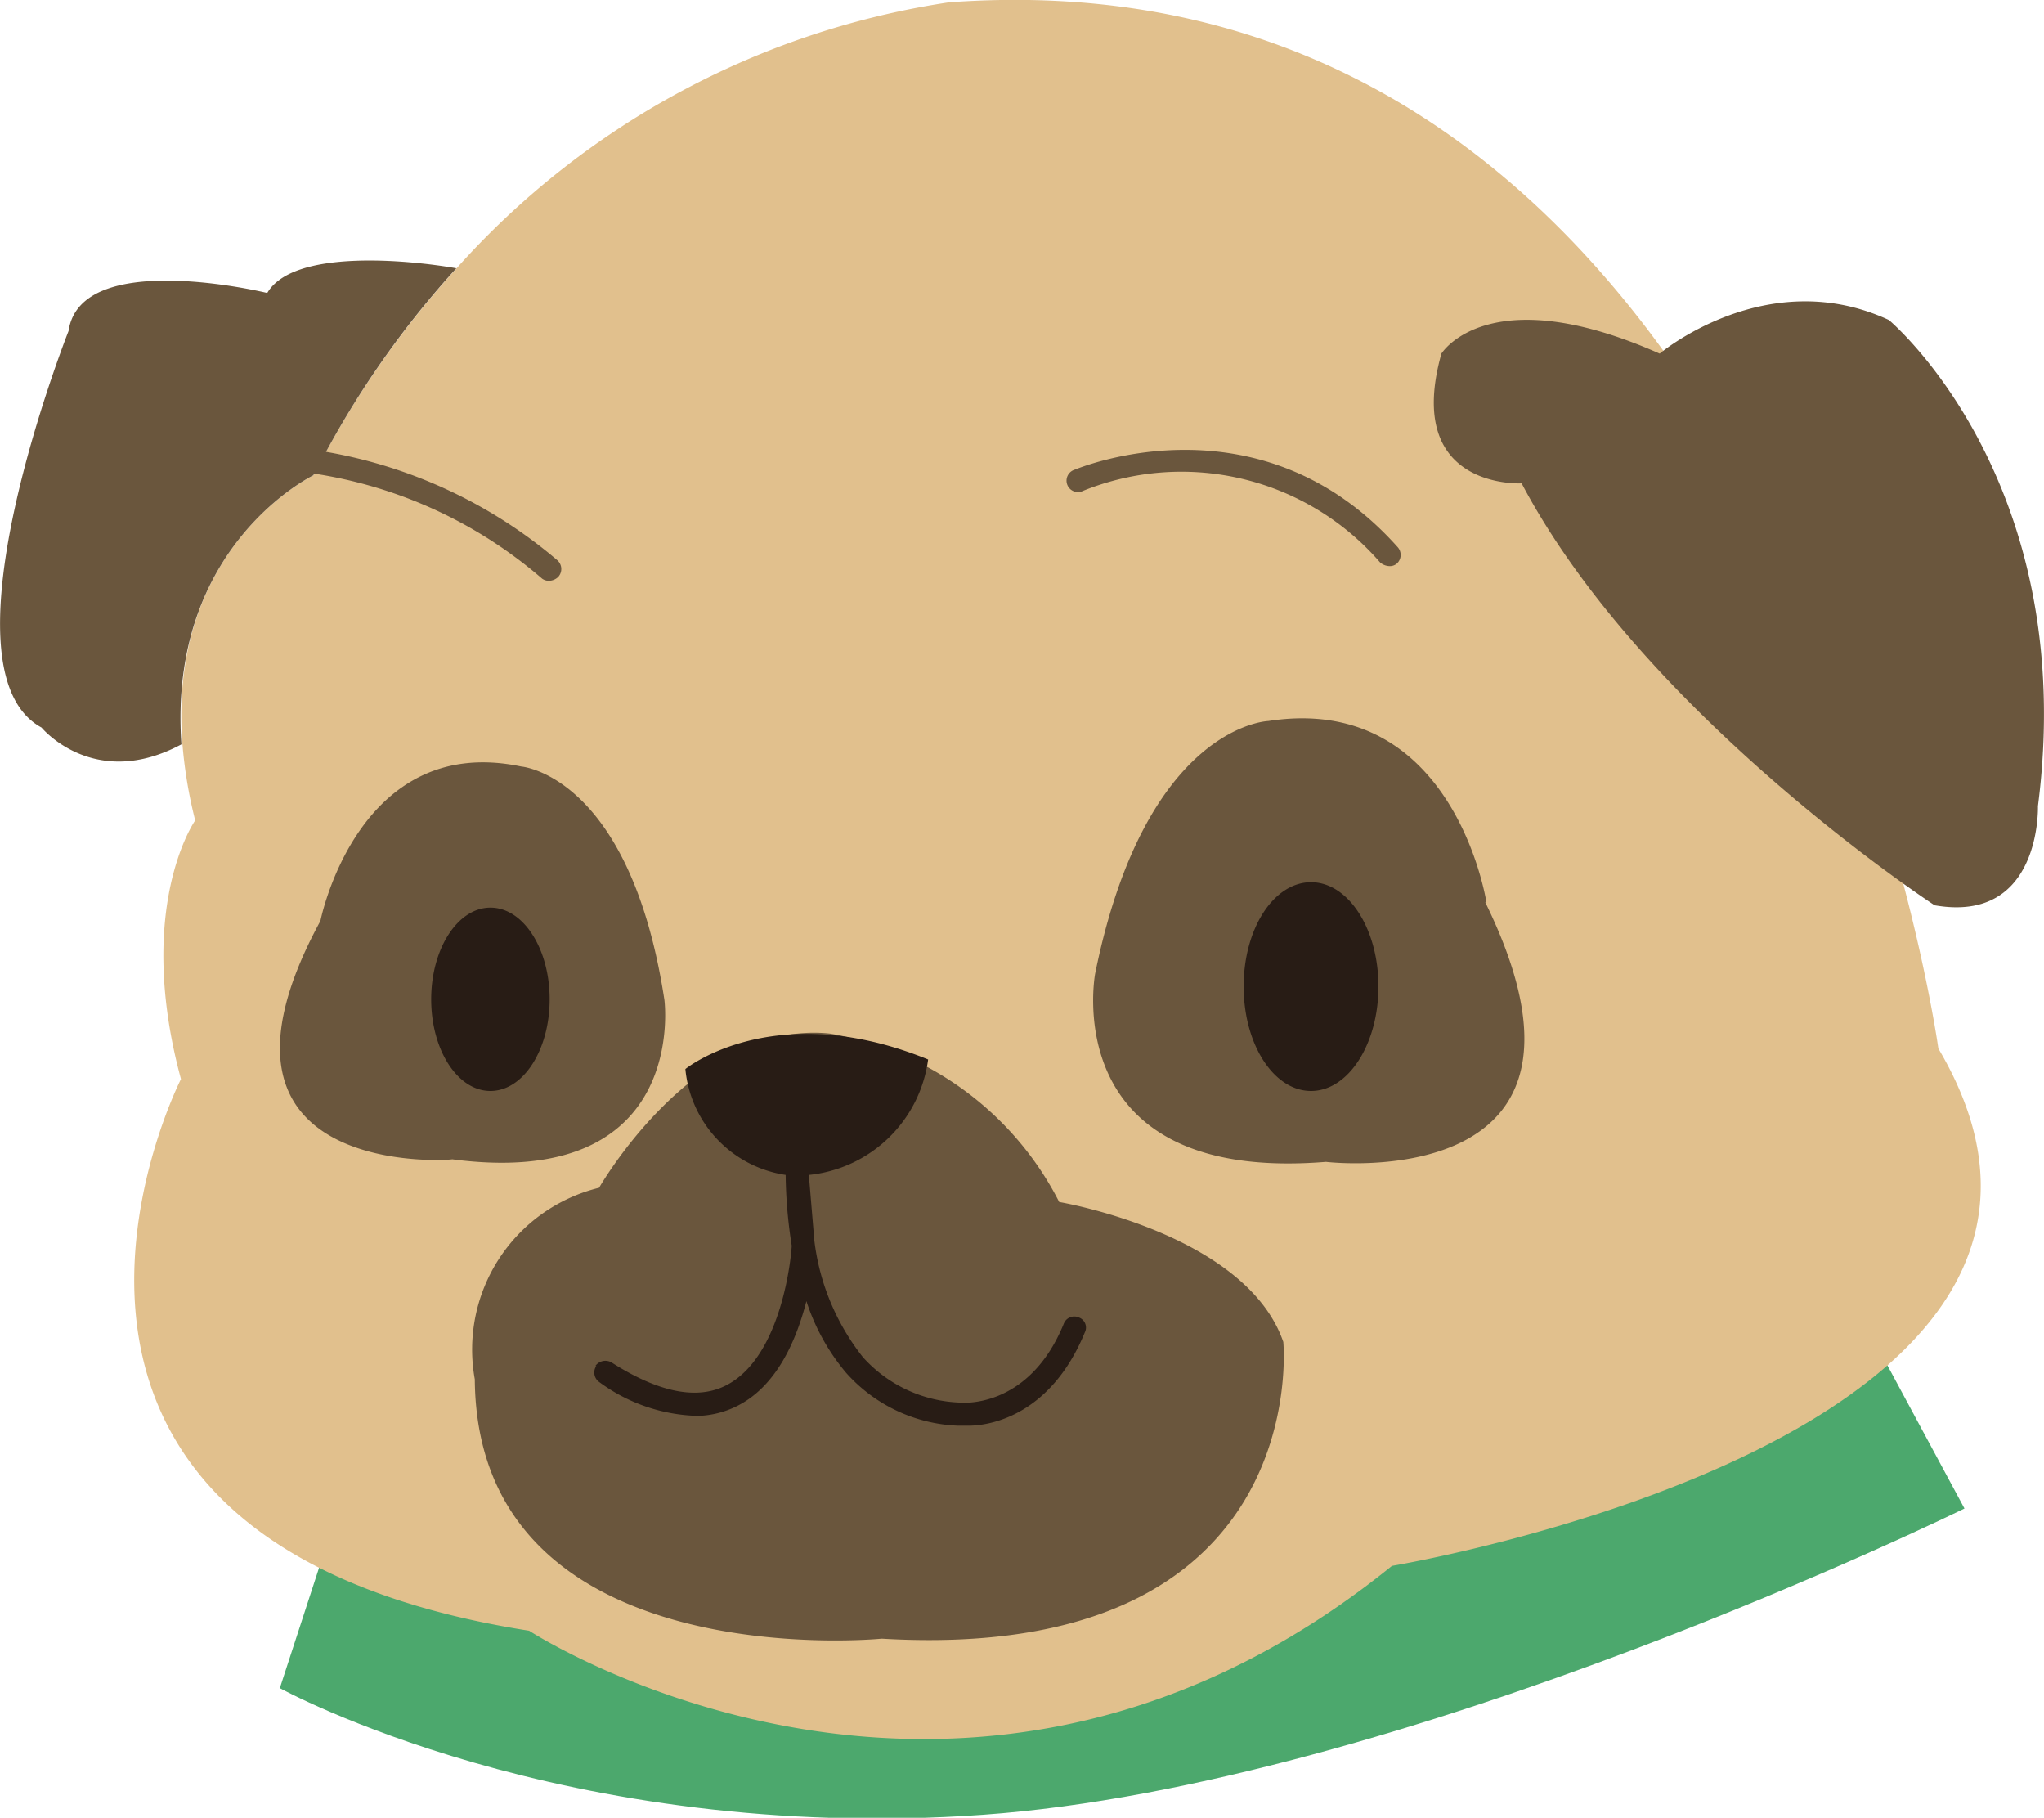
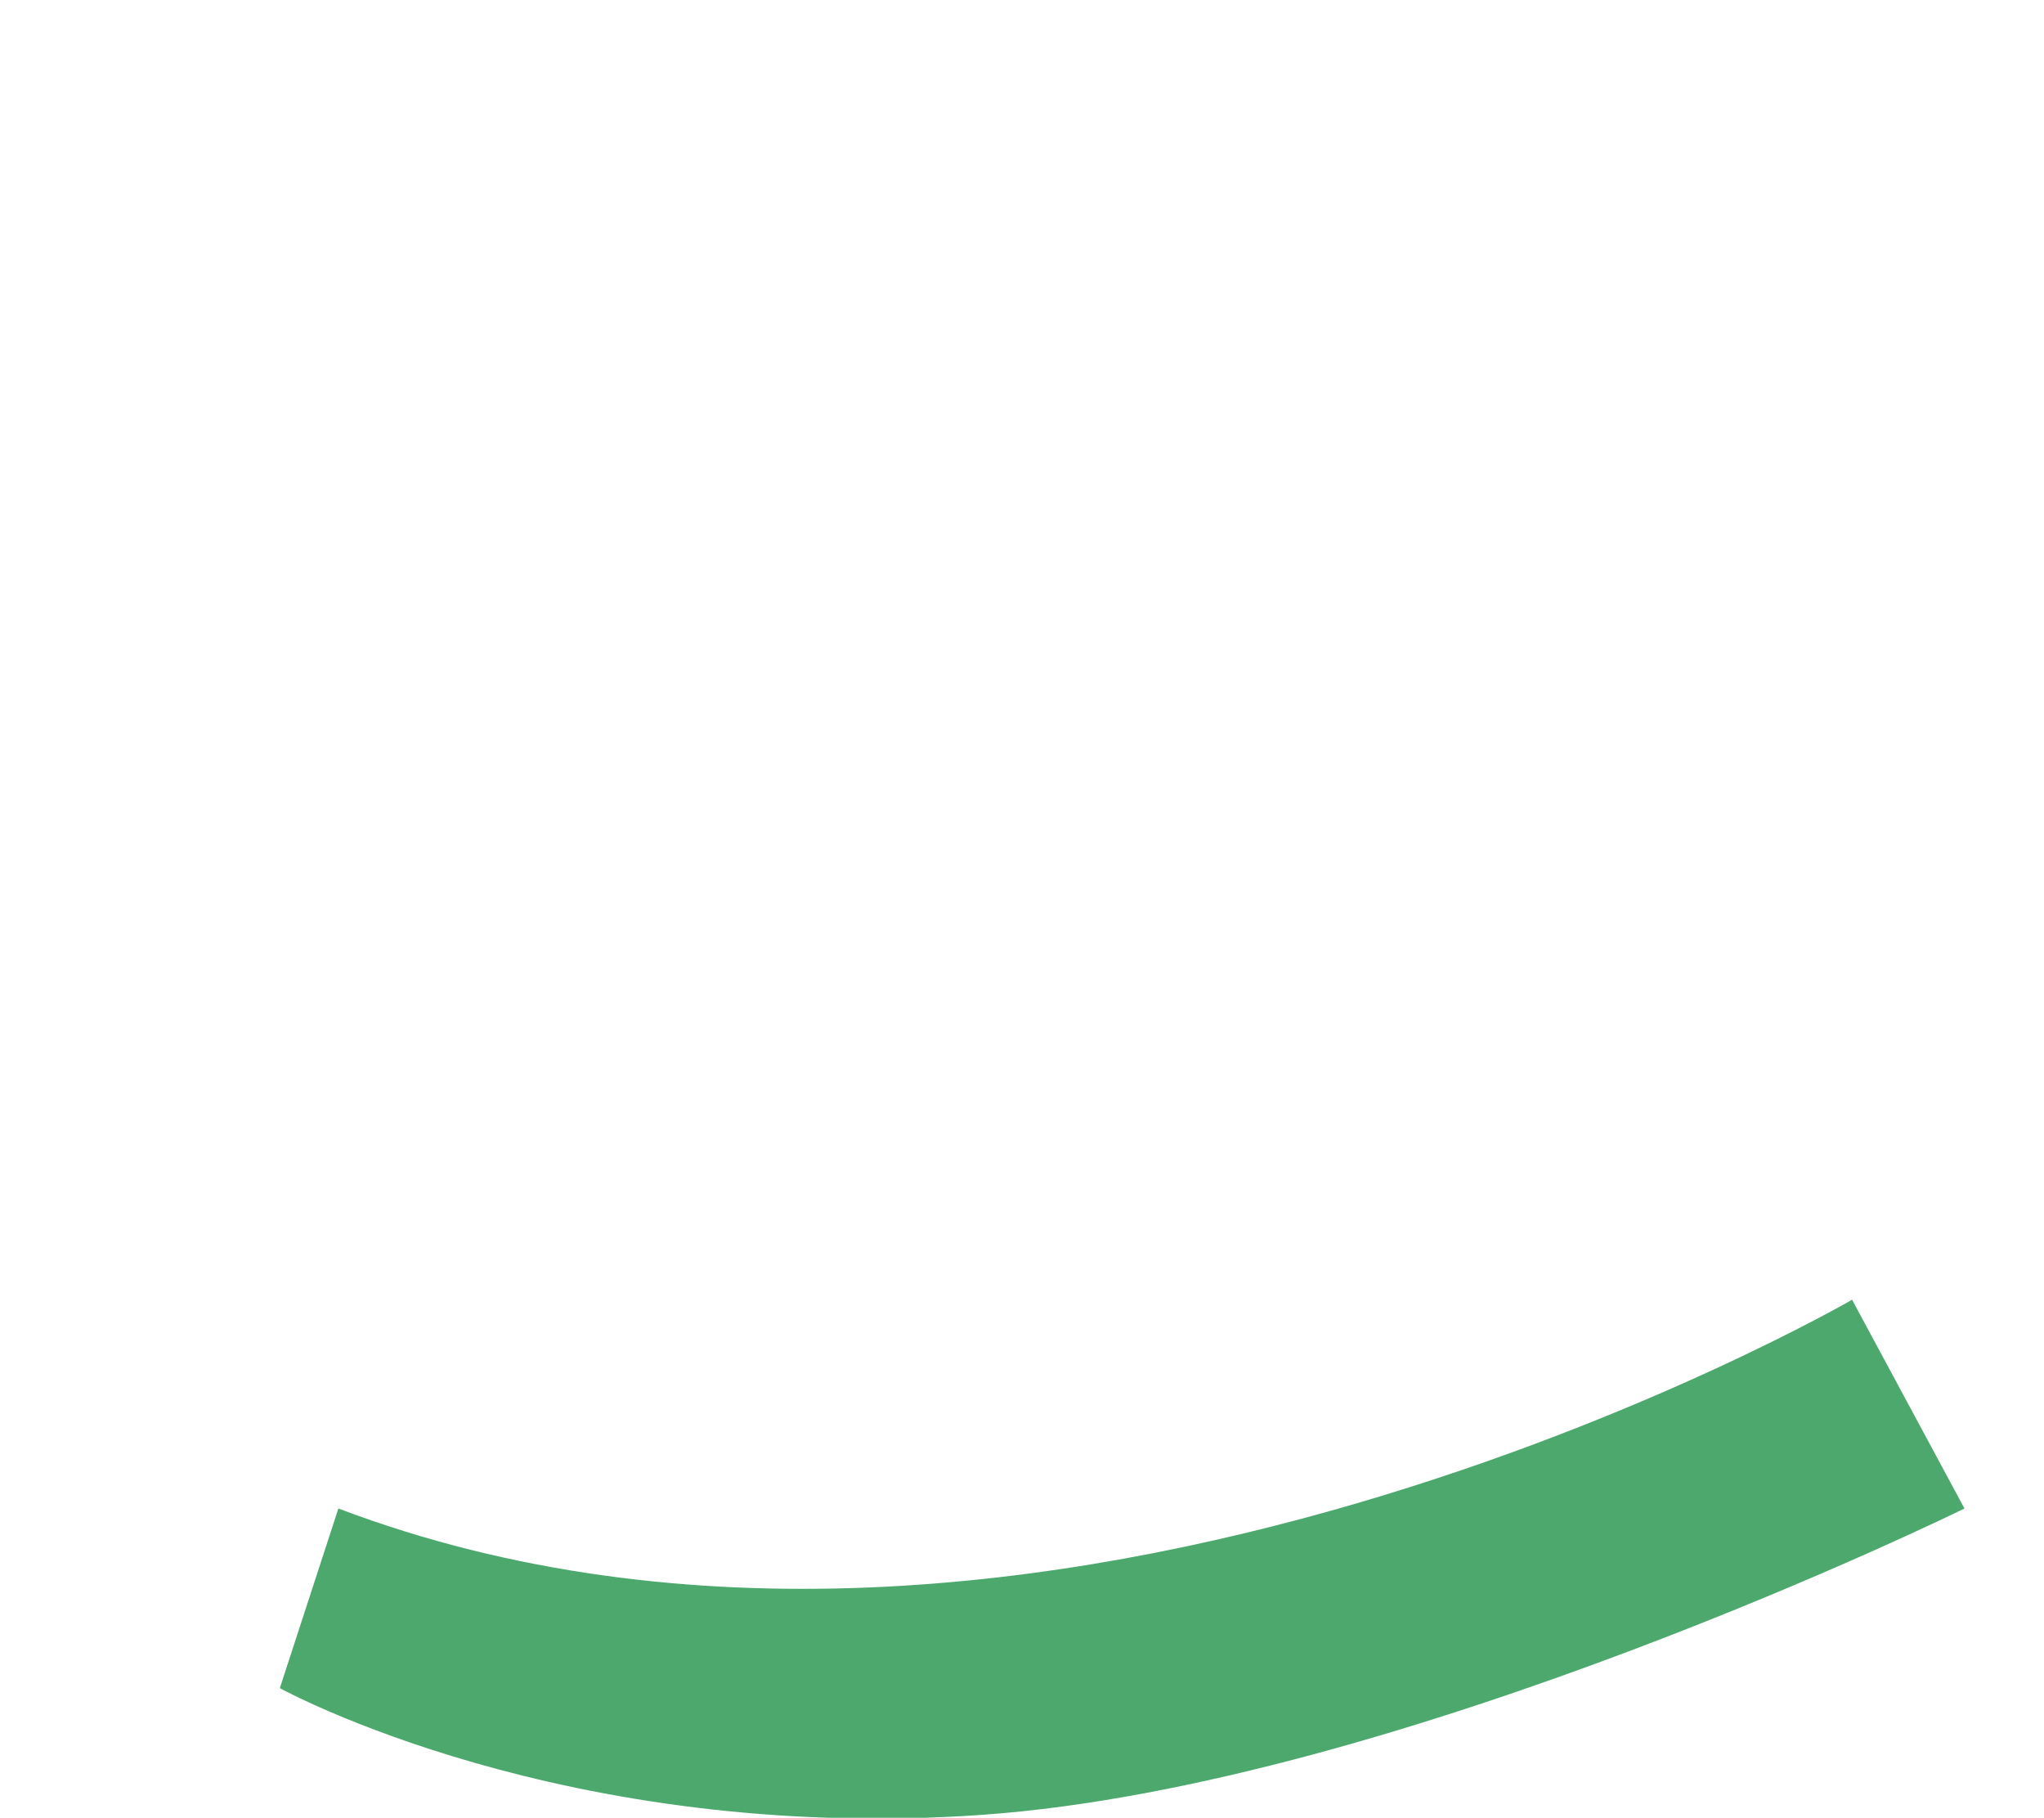
<svg xmlns="http://www.w3.org/2000/svg" viewBox="0 0 87.65 77.94">
  <defs>
    <style>.cls-1{fill:none;}.cls-2{clip-path:url(#clip-path);}.cls-3{fill:#4ca86d;}.cls-4{clip-path:url(#clip-path-2);}.cls-5{fill:#e1c08d;}.cls-6{clip-path:url(#clip-path-3);}.cls-7{fill:#6a563d;}.cls-8{fill:#281c15;}</style>
    <clipPath id="clip-path" transform="translate(-2.31 -2.63)">
      <rect class="cls-1" x="14.2" y="58.24" width="72.63" height="22.32" />
    </clipPath>
    <clipPath id="clip-path-2" transform="translate(-2.31 -2.63)">
-       <rect class="cls-1" width="95.25" height="84.75" />
-     </clipPath>
+       </clipPath>
    <clipPath id="clip-path-3" transform="translate(-2.31 -2.63)">
-       <rect class="cls-1" x="2.31" y="13.5" width="87.65" height="59.45" />
-     </clipPath>
+       </clipPath>
  </defs>
  <title>hund2</title>
  <g id="Layer_2" data-name="Layer 2">
    <g id="Layer_1-2" data-name="Layer 1">
      <g class="cls-2">
        <path class="cls-3" d="M16.82 67.3 14.31 75s12.15 6.71 30.15 5.43S86.55 67.3 86.55 67.3l-4.82-8.95s-35 20.29-64.91 8.95" transform="translate(-2.31 -2.63)" />
      </g>
      <g class="cls-4">
        <path class="cls-5" d="M62 69.76c-18.41 14.89-37 2.78-37 2.78C0 68.61 10.07 48.89 10.07 48.89c-2-7.39.61-11.09.61-11.09a19.83 19.83.0 01-.55-3.31C9.49 26 15.76 23 15.76 23a40.45 40.45.0 016.12-8.86A35.34 35.34.0 0143 2.73C78.87.11 85.43 47.58 85.43 47.58 95.26 64.23 62 69.76 62 69.76" transform="translate(-2.31 -2.63)" />
      </g>
      <g class="cls-6">
        <path class="cls-7" d="M64.12 17.79s2-3.26 9.36.0c0 0 4.59-3.87 9.83-1.44.0.0 8.19 6.84 6.39 20.84.0.0.16 5.05-4.43 4.25.0.0-12.47-8.15-17.71-18.09.0.0-5.08.29-3.44-5.56M16.05 42.11s1.6-8.09 8.61-6.62c0 0 4.66.36 6.14 10 0 0 1.09 8.18-9.1 6.84C21.7 52.37 10 53.23 16.05 42.11zm50-.8s-1.38-9-9.35-7.77c0 0-5.27.16-7.43 10.84.0.0-1.67 9 9.9 8.06C59.14 52.44 72.22 54 66 41.31zM37.9 46.94a13.56 13.56.0 019.83 7.22s8 1.34 9.61 6c0 0 1.35 13.81-17.22 12.72.0.0-17.35 1.72-17.45-11.12A7.14 7.14.0 0128 53.55s4.12-7.22 9.9-6.61zM26.2 26.64A20.74 20.74.0 0016.29 22a39.91 39.91.0 015.59-7.87c-2.06-.36-7-.84-8.11 1.06.0.0-8-1.95-8.52 1.63.0.0-5.75 14.51-1.16 17 0 0 2.25 2.73 6 .72C9.49 26 15.76 23 15.76 23v-.07a19.43 19.43.0 019.8 4.51.5.5.0 00.29.09.59.59.0 00.39-.16A.5.5.0 0026.2 26.64zm35.71.26a.45.45.0 00.32-.13.5.5.0 000-.7c-5.95-6.65-13.76-3.33-13.85-3.3a.49.49.0 10.38.9 11.27 11.27.0 0112.73 3.07A.64.64.0 0061.91 26.9z" transform="translate(-2.31 -2.63)" />
      </g>
      <g class="cls-4">
-         <path class="cls-8" d="M27.84 61.19a.53.53.0 01.68-.16c2 1.28 3.66 1.63 4.91 1 2.48-1.24 2.83-5.81 2.83-6A20.63 20.63.0 0136 53a5.07 5.07.0 01-4.3-4.54s3.79-3.1 10.41-.41A5.74 5.74.0 0137 53v.06l.23 2.75a10 10 0 002.08 5 5.87 5.87.0 004.18 1.95s2.93.32 4.44-3.39a.48.48.0 01.64-.26.46.46.0 01.26.64c-1.45 3.52-4 4-5 4h-.42a6.76 6.76.0 01-4.82-2.27 9.1 9.1.0 01-1.7-3.07c-.42 1.63-1.25 3.65-3 4.51a4 4 0 01-1.64.41 7.42 7.42.0 01-4.27-1.47.5.5.0 01-.1-.67M58.53 40.45c1.6.0 2.89 2 2.89 4.47s-1.29 4.48-2.89 4.48-2.89-2-2.89-4.48 1.29-4.47 2.89-4.47zM23.34 41.54c1.41.0 2.54 1.76 2.54 3.93s-1.13 3.93-2.54 3.93-2.54-1.76-2.54-3.93 1.14-3.93 2.54-3.93z" transform="translate(-2.31 -2.63)" />
-       </g>
+         </g>
    </g>
  </g>
</svg>